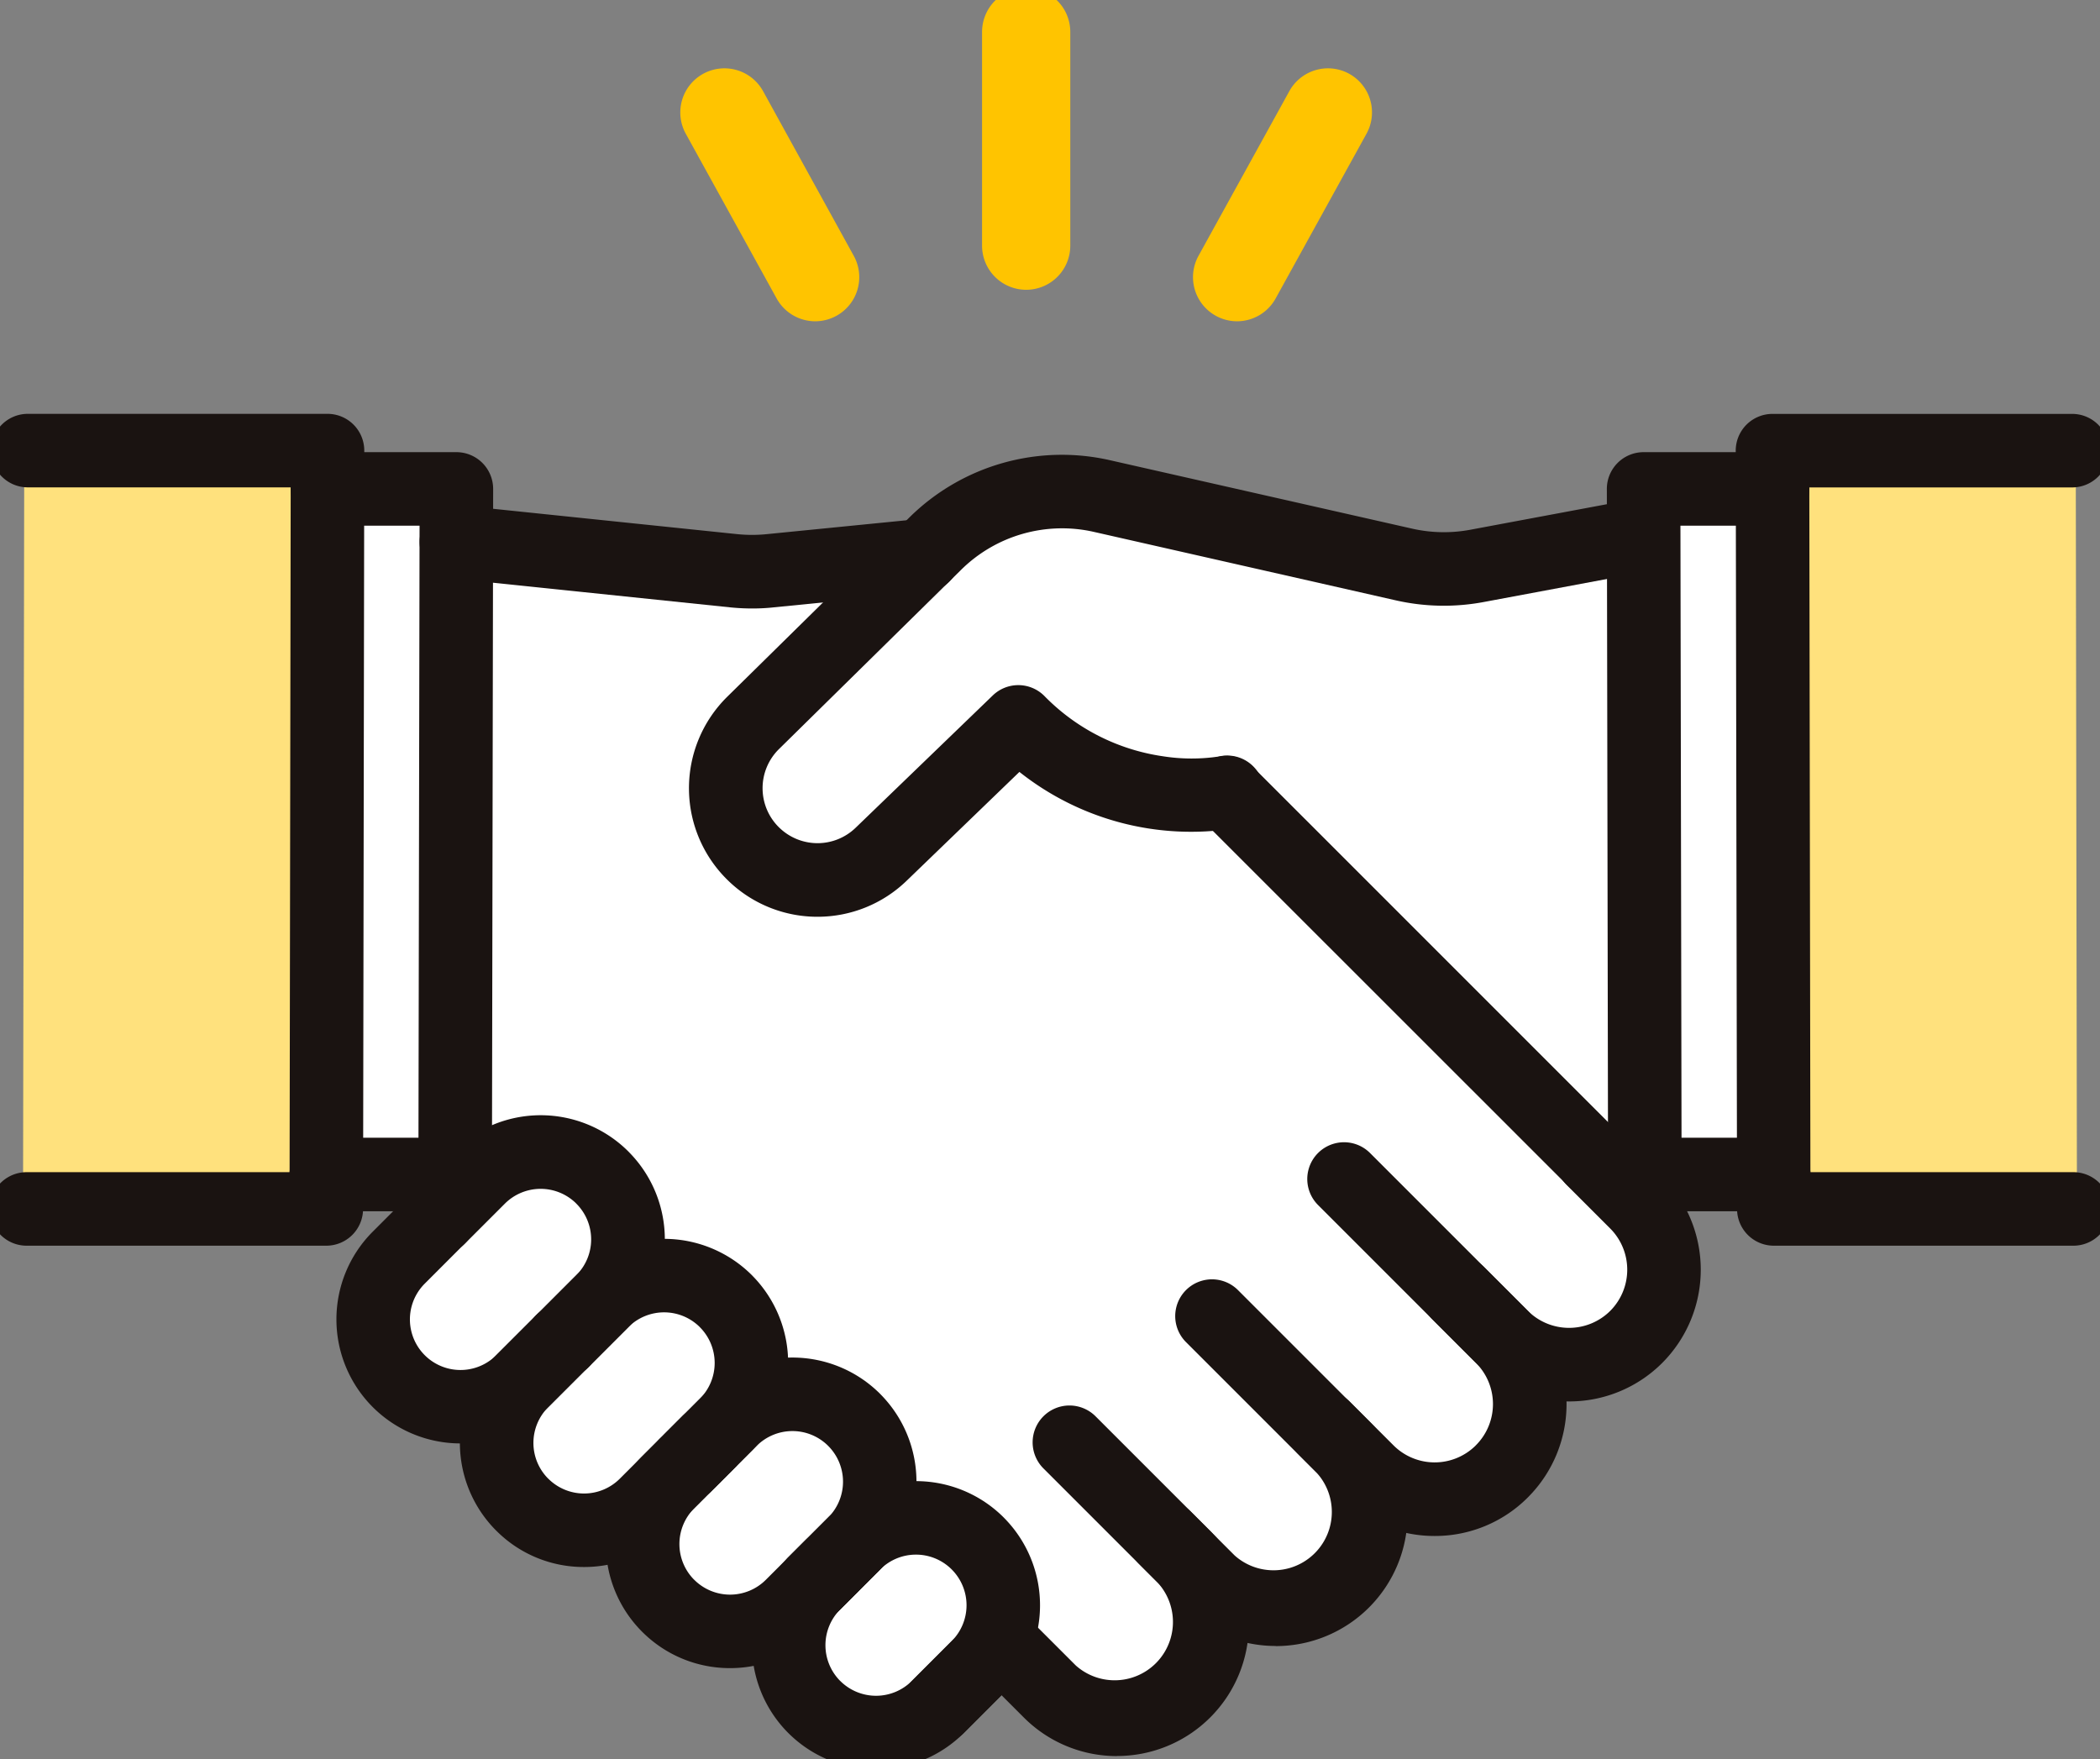
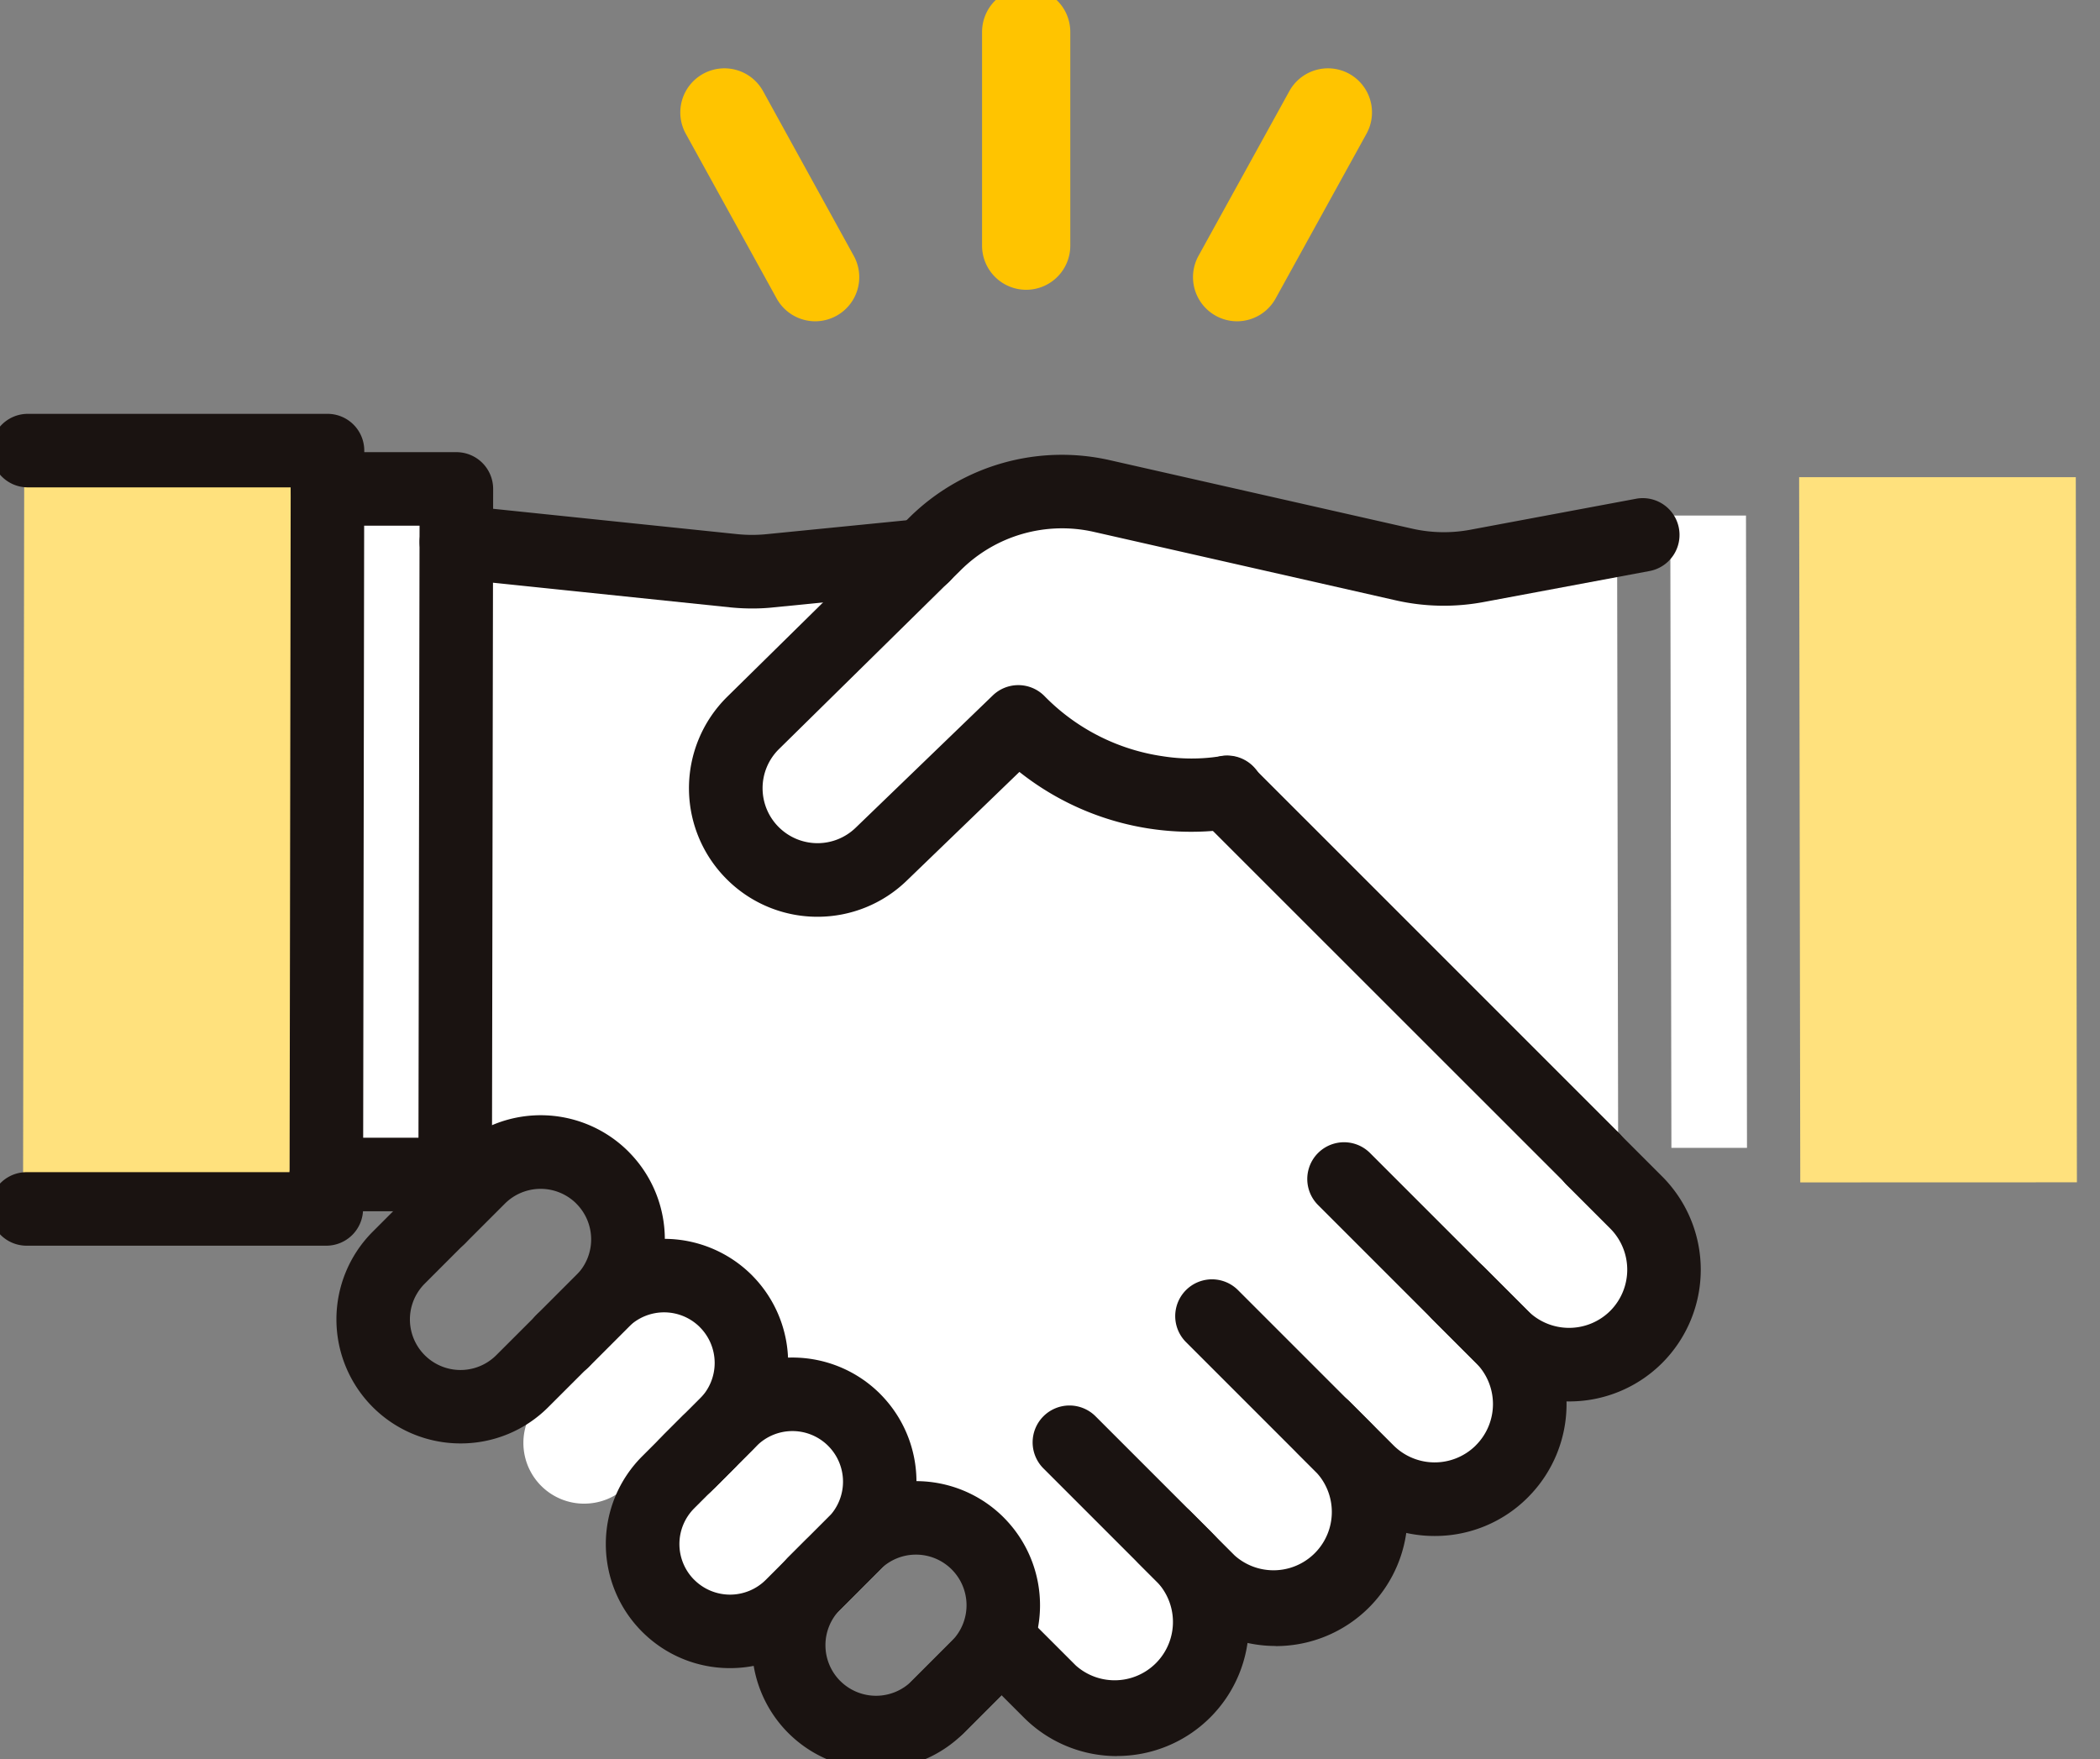
<svg xmlns="http://www.w3.org/2000/svg" id="icon" width="71.404" height="59.814" viewBox="0 0 71.404 59.814">
  <rect x="0" y="0" width="71.404" height="59.814" fill="#808080" stroke="none" />
  <defs>
    <clipPath id="clip-path">
      <rect id="長方形_350" data-name="長方形 350" width="71.404" height="59.814" fill="none" />
    </clipPath>
  </defs>
  <g id="グループ_431" data-name="グループ 431" transform="translate(0 0)" clip-path="url(#clip-path)">
    <path id="パス_662" data-name="パス 662" d="M47.038,24.47,57.3,26.793a7.029,7.029,0,0,0,2.856.054l4.589-.857L64.779,45.7l-.222-.222L52.1,33.029a.8.8,0,0,0-.073-.049.876.876,0,0,0-.31-.166.856.856,0,0,0-.172-.033.889.889,0,0,0-.181,0c-.031,0-.061-.006-.092,0a7.31,7.31,0,0,1-6.251-2.154.905.905,0,0,0-1.268-.012l-4.664,4.5a2.21,2.21,0,0,1-3.052.017l-.012-.012A2.212,2.212,0,0,1,36,31.943l5.82-5.73c.012-.014.027-.023.038-.038l.332-.327a5.228,5.228,0,0,1,4.843-1.379" transform="translate(-9.759 -6.72)" fill="#fff" />
    <path id="パス_663" data-name="パス 663" d="M1.084,46.393l.038-23.975h9.407l-.038,23.7,0,.009,0,.009v.26Z" transform="translate(-0.299 -6.19)" fill="#ffe17d" />
    <path id="パス_664" data-name="パス 664" d="M16.616,24.215h2.575l-.038,21.5H16.582Z" transform="translate(-4.578 -6.686)" fill="#fff" />
-     <path id="パス_665" data-name="パス 665" d="M19.386,61.612a2.064,2.064,0,0,1,0-2.92l1.359-1.359,1.36-1.359a2.113,2.113,0,0,1,2.919,0l.013.012a2.068,2.068,0,0,1-.012,2.908l-1.36,1.36-1.359,1.359a2.068,2.068,0,0,1-2.921,0" transform="translate(-5.185 -15.293)" fill="#fff" />
    <path id="パス_666" data-name="パス 666" d="M26.649,68.014a2.065,2.065,0,0,1-1.461-3.525l1.359-1.359,1.36-1.36a2.065,2.065,0,0,1,2.921,2.921l-.6.6-.6.6-.162.163-1.36,1.359a2.049,2.049,0,0,1-1.459.6Z" transform="translate(-6.787 -16.888)" fill="#fff" />
    <path id="パス_667" data-name="パス 667" d="M32.044,72.4l-.012-.012a2.068,2.068,0,0,1,.011-2.909l.6-.6.163-.163.6-.6.6-.6.163-.162a2.114,2.114,0,0,1,2.919,0l.013.012a2.069,2.069,0,0,1-.012,2.909l-.762.762L34.964,72.4a2.114,2.114,0,0,1-2.919,0" transform="translate(-8.681 -18.435)" fill="#fff" />
-     <path id="パス_668" data-name="パス 668" d="M41.819,77.437A2.065,2.065,0,0,1,38.9,74.516l1.36-1.36a2.114,2.114,0,0,1,2.919,0l.013.012a2.069,2.069,0,0,1-.012,2.909Z" transform="translate(-10.573 -20.037)" fill="#fff" />
    <path id="パス_669" data-name="パス 669" d="M61.247,52.227a2.384,2.384,0,0,1-3.292,0l-1.48-1.48h0l-3.887-3.886a.9.9,0,1,0-1.279,1.279l5.368,5.368a2.328,2.328,0,0,1,0,3.291l-.018.018a2.331,2.331,0,0,1-3.274-.017l-.827-.827v0L48.1,51.516a.9.9,0,0,0-1.28,1.28l3.8,3.8h0l.654.653a2.331,2.331,0,0,1,0,3.291,2.384,2.384,0,0,1-3.291,0l-1.48-1.48h0l-3.249-3.25a.9.9,0,0,0-1.28,1.28l3.9,3.9a2.329,2.329,0,0,1,0,3.292,2.385,2.385,0,0,1-3.292,0L41.158,62.86a3.866,3.866,0,0,0-1.024-3.609l-.016-.016a3.848,3.848,0,0,0-2.725-1.121c-.123,0-.241.024-.362.035a3.851,3.851,0,0,0-1.1-3.1l-.016-.016a3.848,3.848,0,0,0-2.725-1.12,3.97,3.97,0,0,0-.51.049,3.825,3.825,0,0,0-4.215-4.051,3.851,3.851,0,0,0-1.1-3.1l-.016-.016a3.84,3.84,0,0,0-4.721-.553l.034-19.4,8.433.876a7.027,7.027,0,0,0,.73.038c.233,0,.466-.012.7-.034l2.646-.262-3.947,3.885a4.023,4.023,0,0,0,.063,5.793l.015.014a4.016,4.016,0,0,0,5.536-.044L40.89,33.2a9.115,9.115,0,0,0,6.741,2.117L59.768,47.454l1.48,1.48a2.33,2.33,0,0,1,0,3.292" transform="translate(-6.249 -7.411)" fill="#fff" />
    <path id="パス_670" data-name="パス 670" d="M78.492,45.715l-.038-21.5h2.574l.034,21.5Z" transform="translate(-21.661 -6.686)" fill="#fff" />
    <path id="パス_671" data-name="パス 671" d="M84.544,46.393v-.26l0-.009,0-.009-.038-23.7h9.407l.038,23.975Z" transform="translate(-23.332 -6.19)" fill="#ffe17d" />
    <path id="パス_672" data-name="パス 672" d="M37.212,37.546a4.353,4.353,0,0,1-3-1.192l-.006-.006a4.367,4.367,0,0,1-.063-6.284l6.191-6.094a7.372,7.372,0,0,1,6.831-1.945l10.262,2.324a4.888,4.888,0,0,0,1.985.037l5.654-1.057a1.25,1.25,0,0,1,.459,2.457l-5.654,1.057a7.375,7.375,0,0,1-3-.056L46.617,24.462a4.883,4.883,0,0,0-4.525,1.289L35.9,31.845a1.867,1.867,0,0,0,.03,2.689l.006.005a1.864,1.864,0,0,0,2.571-.019l4.664-4.5a1.25,1.25,0,0,1,1.751.016,7.039,7.039,0,0,0,4.041,2.054,6.273,6.273,0,0,0,1.894.007,1.25,1.25,0,1,1,.519,2.445,9.389,9.389,0,0,1-7.3-1.921L40.243,36.32A4.355,4.355,0,0,1,37.212,37.546Z" transform="translate(-9.414 -6.375)" fill="#1a1311" />
-     <path id="パス_673" data-name="パス 673" d="M81.625,47.525H77.243a1.25,1.25,0,0,1-1.25-1.248l-.041-23.31a1.25,1.25,0,0,1,1.25-1.252h4.382a1.25,1.25,0,0,1,0,2.5h-3.13l.037,20.81h3.134a1.25,1.25,0,0,1,0,2.5Z" transform="translate(-21.316 -6.341)" fill="#1a1311" />
-     <path id="パス_674" data-name="パス 674" d="M93.487,48.2H83.3a1.25,1.25,0,0,1-1.25-1.248L82.005,21.17a1.25,1.25,0,0,1,1.25-1.252h10.19a1.25,1.25,0,0,1,0,2.5H84.507L84.544,45.7h8.942a1.25,1.25,0,0,1,0,2.5Z" transform="translate(-22.987 -5.845)" fill="#1a1311" />
    <path id="パス_675" data-name="パス 675" d="M19.709,47.525H15.327a1.25,1.25,0,0,1,0-2.5h3.134l.037-20.81h-3.13a1.25,1.25,0,1,1,0-2.5H19.75A1.25,1.25,0,0,1,21,22.967l-.041,23.31A1.25,1.25,0,0,1,19.709,47.525Z" transform="translate(-4.232 -6.341)" fill="#1a1311" />
    <path id="パス_676" data-name="パス 676" d="M11.44,48.2H1.25a1.25,1.25,0,1,1,0-2.5h8.942l.037-23.284H1.291a1.25,1.25,0,1,1,0-2.5h10.19a1.25,1.25,0,0,1,1.25,1.252L12.69,46.955A1.25,1.25,0,0,1,11.44,48.2Z" transform="translate(-0.345 -5.845)" fill="#1a1311" />
    <path id="パス_677" data-name="パス 677" d="M31.5,27.718a7.432,7.432,0,0,1-.764-.039l-9.429-.98a1.25,1.25,0,1,1,.258-2.487l9.428.979a4.965,4.965,0,0,0,.992,0l5.208-.517a1.25,1.25,0,1,1,.247,2.488l-5.21.517C31.987,27.706,31.742,27.718,31.5,27.718Z" transform="translate(-5.918 -7.029)" fill="#1a1311" />
    <path id="パス_678" data-name="パス 678" d="M72.267,62.679a4.47,4.47,0,0,1-3.17-1.31l-1.481-1.481a1.25,1.25,0,0,1,1.768-1.768l1.48,1.48a1.985,1.985,0,0,0,2.8,0l0,0a1.984,1.984,0,0,0,0-2.8l-1.48-1.48a1.25,1.25,0,1,1,1.768-1.768l1.48,1.48a4.488,4.488,0,0,1,0,6.338l0,0A4.464,4.464,0,0,1,72.267,62.679Z" transform="translate(-18.913 -15.029)" fill="#1a1311" />
    <path id="パス_679" data-name="パス 679" d="M65.95,67.515A4.451,4.451,0,0,1,62.781,66.2l-1.48-1.48a1.25,1.25,0,1,1,1.768-1.768l1.48,1.48a1.981,1.981,0,0,0,2.784.019l.02-.021a1.981,1.981,0,0,0,0-2.8l-5.368-5.368a1.25,1.25,0,1,1,1.768-1.768l5.368,5.368a4.481,4.481,0,0,1,.028,6.311l-.028.029A4.453,4.453,0,0,1,65.95,67.515Z" transform="translate(-17.169 -15.29)" fill="#1a1311" />
    <path id="パス_680" data-name="パス 680" d="M58.489,73.031a4.466,4.466,0,0,1-3.168-1.31l-1.48-1.48a1.25,1.25,0,0,1,1.768-1.768l1.48,1.48a1.983,1.983,0,0,0,2.8-2.8l-4.454-4.454a1.25,1.25,0,0,1,1.768-1.768l4.454,4.454a4.481,4.481,0,0,1-3.172,7.65Z" transform="translate(-15.109 -17.066)" fill="#1a1311" />
    <path id="パス_681" data-name="パス 681" d="M51.028,78.413A4.468,4.468,0,0,1,47.86,77.1l-1.481-1.481a1.25,1.25,0,0,1,1.768-1.768l1.48,1.48a1.983,1.983,0,0,0,2.8-2.8l-3.9-3.9A1.25,1.25,0,0,1,50.3,66.86l3.9,3.9a4.481,4.481,0,0,1-3.171,7.65Z" transform="translate(-13.049 -18.704)" fill="#1a1311" />
    <path id="線_187" data-name="線 187" d="M12.455,13.7a1.246,1.246,0,0,1-.884-.366L-.884.884a1.25,1.25,0,0,1,0-1.768,1.25,1.25,0,0,1,1.768,0L13.339,11.571a1.25,1.25,0,0,1-.884,2.134Z" transform="translate(41.705 26.949)" fill="#1a1311" />
    <path id="パス_682" data-name="パス 682" d="M20.5,64.869a4.218,4.218,0,0,1-2.985-7.2l1.359-1.36a1.25,1.25,0,1,1,1.768,1.767l-1.359,1.36a1.72,1.72,0,0,0,2.432,2.433l1.361-1.36a1.25,1.25,0,1,1,1.767,1.768l-1.36,1.359A4.2,4.2,0,0,1,20.5,64.869Z" transform="translate(-4.841 -15.791)" fill="#1a1311" />
-     <path id="パス_683" data-name="パス 683" d="M26.3,70.673a4.191,4.191,0,0,1-2.956-1.208l-.029-.028a4.219,4.219,0,0,1,0-5.967l1.36-1.36a1.25,1.25,0,0,1,1.768,1.768l-1.36,1.36a1.719,1.719,0,0,0-.018,2.413l.02.019a1.719,1.719,0,0,0,2.432,0l1.36-1.36a1.25,1.25,0,0,1,1.767,1.768l-1.36,1.359A4.192,4.192,0,0,1,26.3,70.673Z" transform="translate(-6.442 -17.393)" fill="#1a1311" />
    <path id="パス_684" data-name="パス 684" d="M33.159,75.422A4.206,4.206,0,0,1,30.2,74.216l-.03-.029a4.219,4.219,0,0,1,0-5.967l1.36-1.36A1.25,1.25,0,1,1,33.3,68.628l-1.36,1.36a1.719,1.719,0,0,0-.018,2.413l.02.019a1.721,1.721,0,0,0,2.432,0l1.36-1.36A1.25,1.25,0,0,1,37.5,72.829l-1.36,1.359A4.206,4.206,0,0,1,33.159,75.422Z" transform="translate(-8.335 -18.704)" fill="#1a1311" />
    <path id="パス_685" data-name="パス 685" d="M40.014,80.173a4.206,4.206,0,0,1-2.955-1.206l-.03-.029a4.226,4.226,0,0,1,0-5.967l1.36-1.36a1.25,1.25,0,1,1,1.768,1.768l-1.36,1.36a1.722,1.722,0,0,0-.018,2.413l.02.019a1.721,1.721,0,0,0,2.432,0l1.36-1.36a1.25,1.25,0,1,1,1.767,1.768L43,78.939A4.206,4.206,0,0,1,40.014,80.173Z" transform="translate(-10.228 -20.016)" fill="#1a1311" />
    <path id="パス_686" data-name="パス 686" d="M24.812,61.791a1.25,1.25,0,0,1-.884-2.134l1.359-1.36a1.718,1.718,0,0,0,0-2.432l-.027-.028a1.72,1.72,0,0,0-2.4.026l-1.36,1.36a1.25,1.25,0,0,1-1.768-1.768l1.36-1.36a4.22,4.22,0,0,1,5.968,0l.041.043a4.218,4.218,0,0,1-.041,5.926L25.7,61.425A1.246,1.246,0,0,1,24.812,61.791Z" transform="translate(-5.691 -14.94)" fill="#1a1311" />
    <path id="パス_687" data-name="パス 687" d="M30.615,67.593a1.25,1.25,0,0,1-.884-2.134L31.09,64.1a1.721,1.721,0,0,0,0-2.432l-.019-.02a1.721,1.721,0,0,0-2.413.018l-1.36,1.36a1.25,1.25,0,0,1-1.768-1.768l1.36-1.36a4.224,4.224,0,0,1,5.967,0l.029.03a4.224,4.224,0,0,1-.028,5.938L31.5,67.227A1.246,1.246,0,0,1,30.615,67.593Z" transform="translate(-7.293 -16.542)" fill="#1a1311" />
    <path id="パス_688" data-name="パス 688" d="M36.643,73.171a1.25,1.25,0,0,1-.884-2.134l1.359-1.36a1.721,1.721,0,0,0,0-2.432l-.02-.02a1.719,1.719,0,0,0-2.413.019l-1.36,1.36a1.25,1.25,0,1,1-1.768-1.768l1.36-1.36a4.219,4.219,0,0,1,5.967,0l.029.03a4.224,4.224,0,0,1-.028,5.938L37.527,72.8A1.246,1.246,0,0,1,36.643,73.171Z" transform="translate(-8.957 -18.082)" fill="#1a1311" />
    <path id="パス_689" data-name="パス 689" d="M42.445,78.974a1.25,1.25,0,0,1-.884-2.134l1.359-1.36a1.721,1.721,0,0,0,0-2.432l-.02-.02a1.719,1.719,0,0,0-2.413.019l-1.36,1.36A1.25,1.25,0,0,1,37.36,72.64l1.36-1.36a4.219,4.219,0,0,1,5.967,0l.029.03a4.224,4.224,0,0,1-.028,5.939l-1.359,1.36A1.246,1.246,0,0,1,42.445,78.974Z" transform="translate(-10.559 -19.684)" fill="#1a1311" />
    <path id="線_188" data-name="線 188" d="M0,8.767a1.5,1.5,0,0,1-1.5-1.5V0A1.5,1.5,0,0,1,0-1.5,1.5,1.5,0,0,1,1.5,0V7.267A1.5,1.5,0,0,1,0,8.767Z" transform="translate(34.892 1.086)" fill="#ffc400" />
    <path id="線_189" data-name="線 189" d="M3.09,7.1a1.5,1.5,0,0,1-1.315-.776L-1.314.724A1.5,1.5,0,0,1-.724-1.314a1.5,1.5,0,0,1,2.038.589L4.4,4.879A1.5,1.5,0,0,1,3.09,7.1Z" transform="translate(24.632 3.824)" fill="#ffc400" />
    <path id="線_190" data-name="線 190" d="M0,7.1a1.493,1.493,0,0,1-.723-.187,1.5,1.5,0,0,1-.589-2.038l3.089-5.6a1.5,1.5,0,0,1,2.038-.589A1.5,1.5,0,0,1,4.4.724l-3.089,5.6A1.5,1.5,0,0,1,0,7.1Z" transform="translate(42.063 3.824)" fill="#ffc400" />
  </g>
</svg>